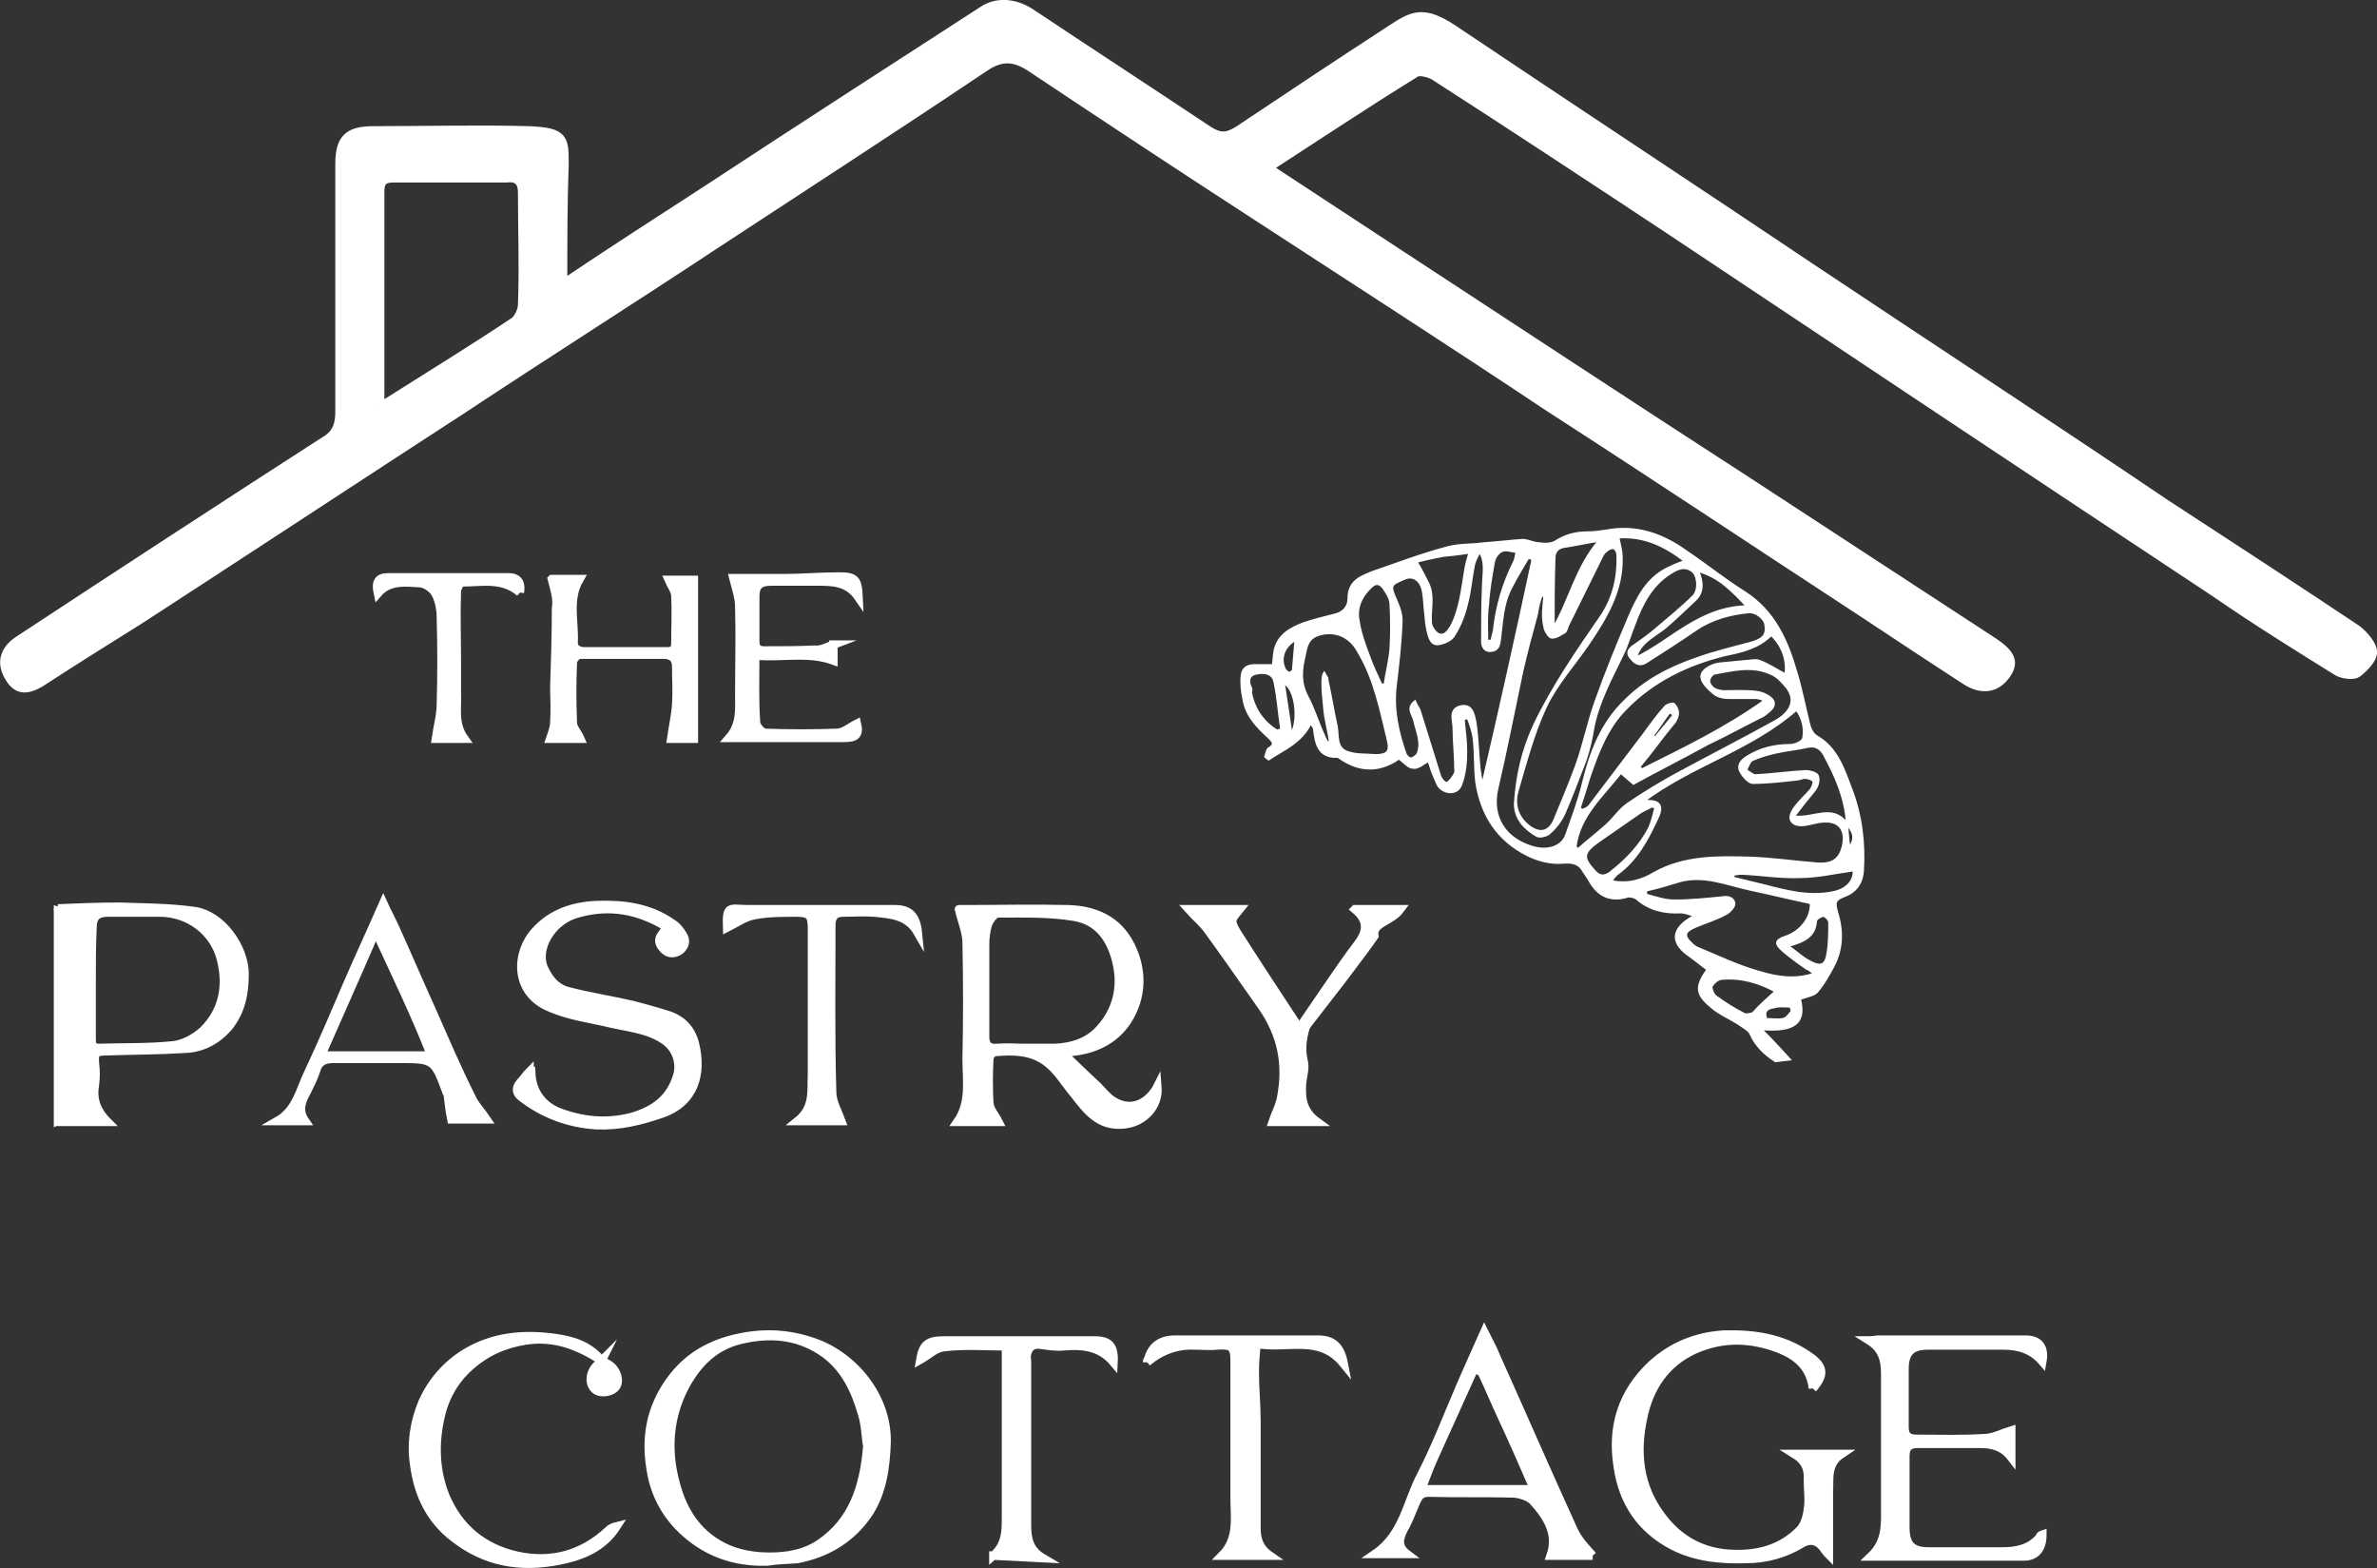
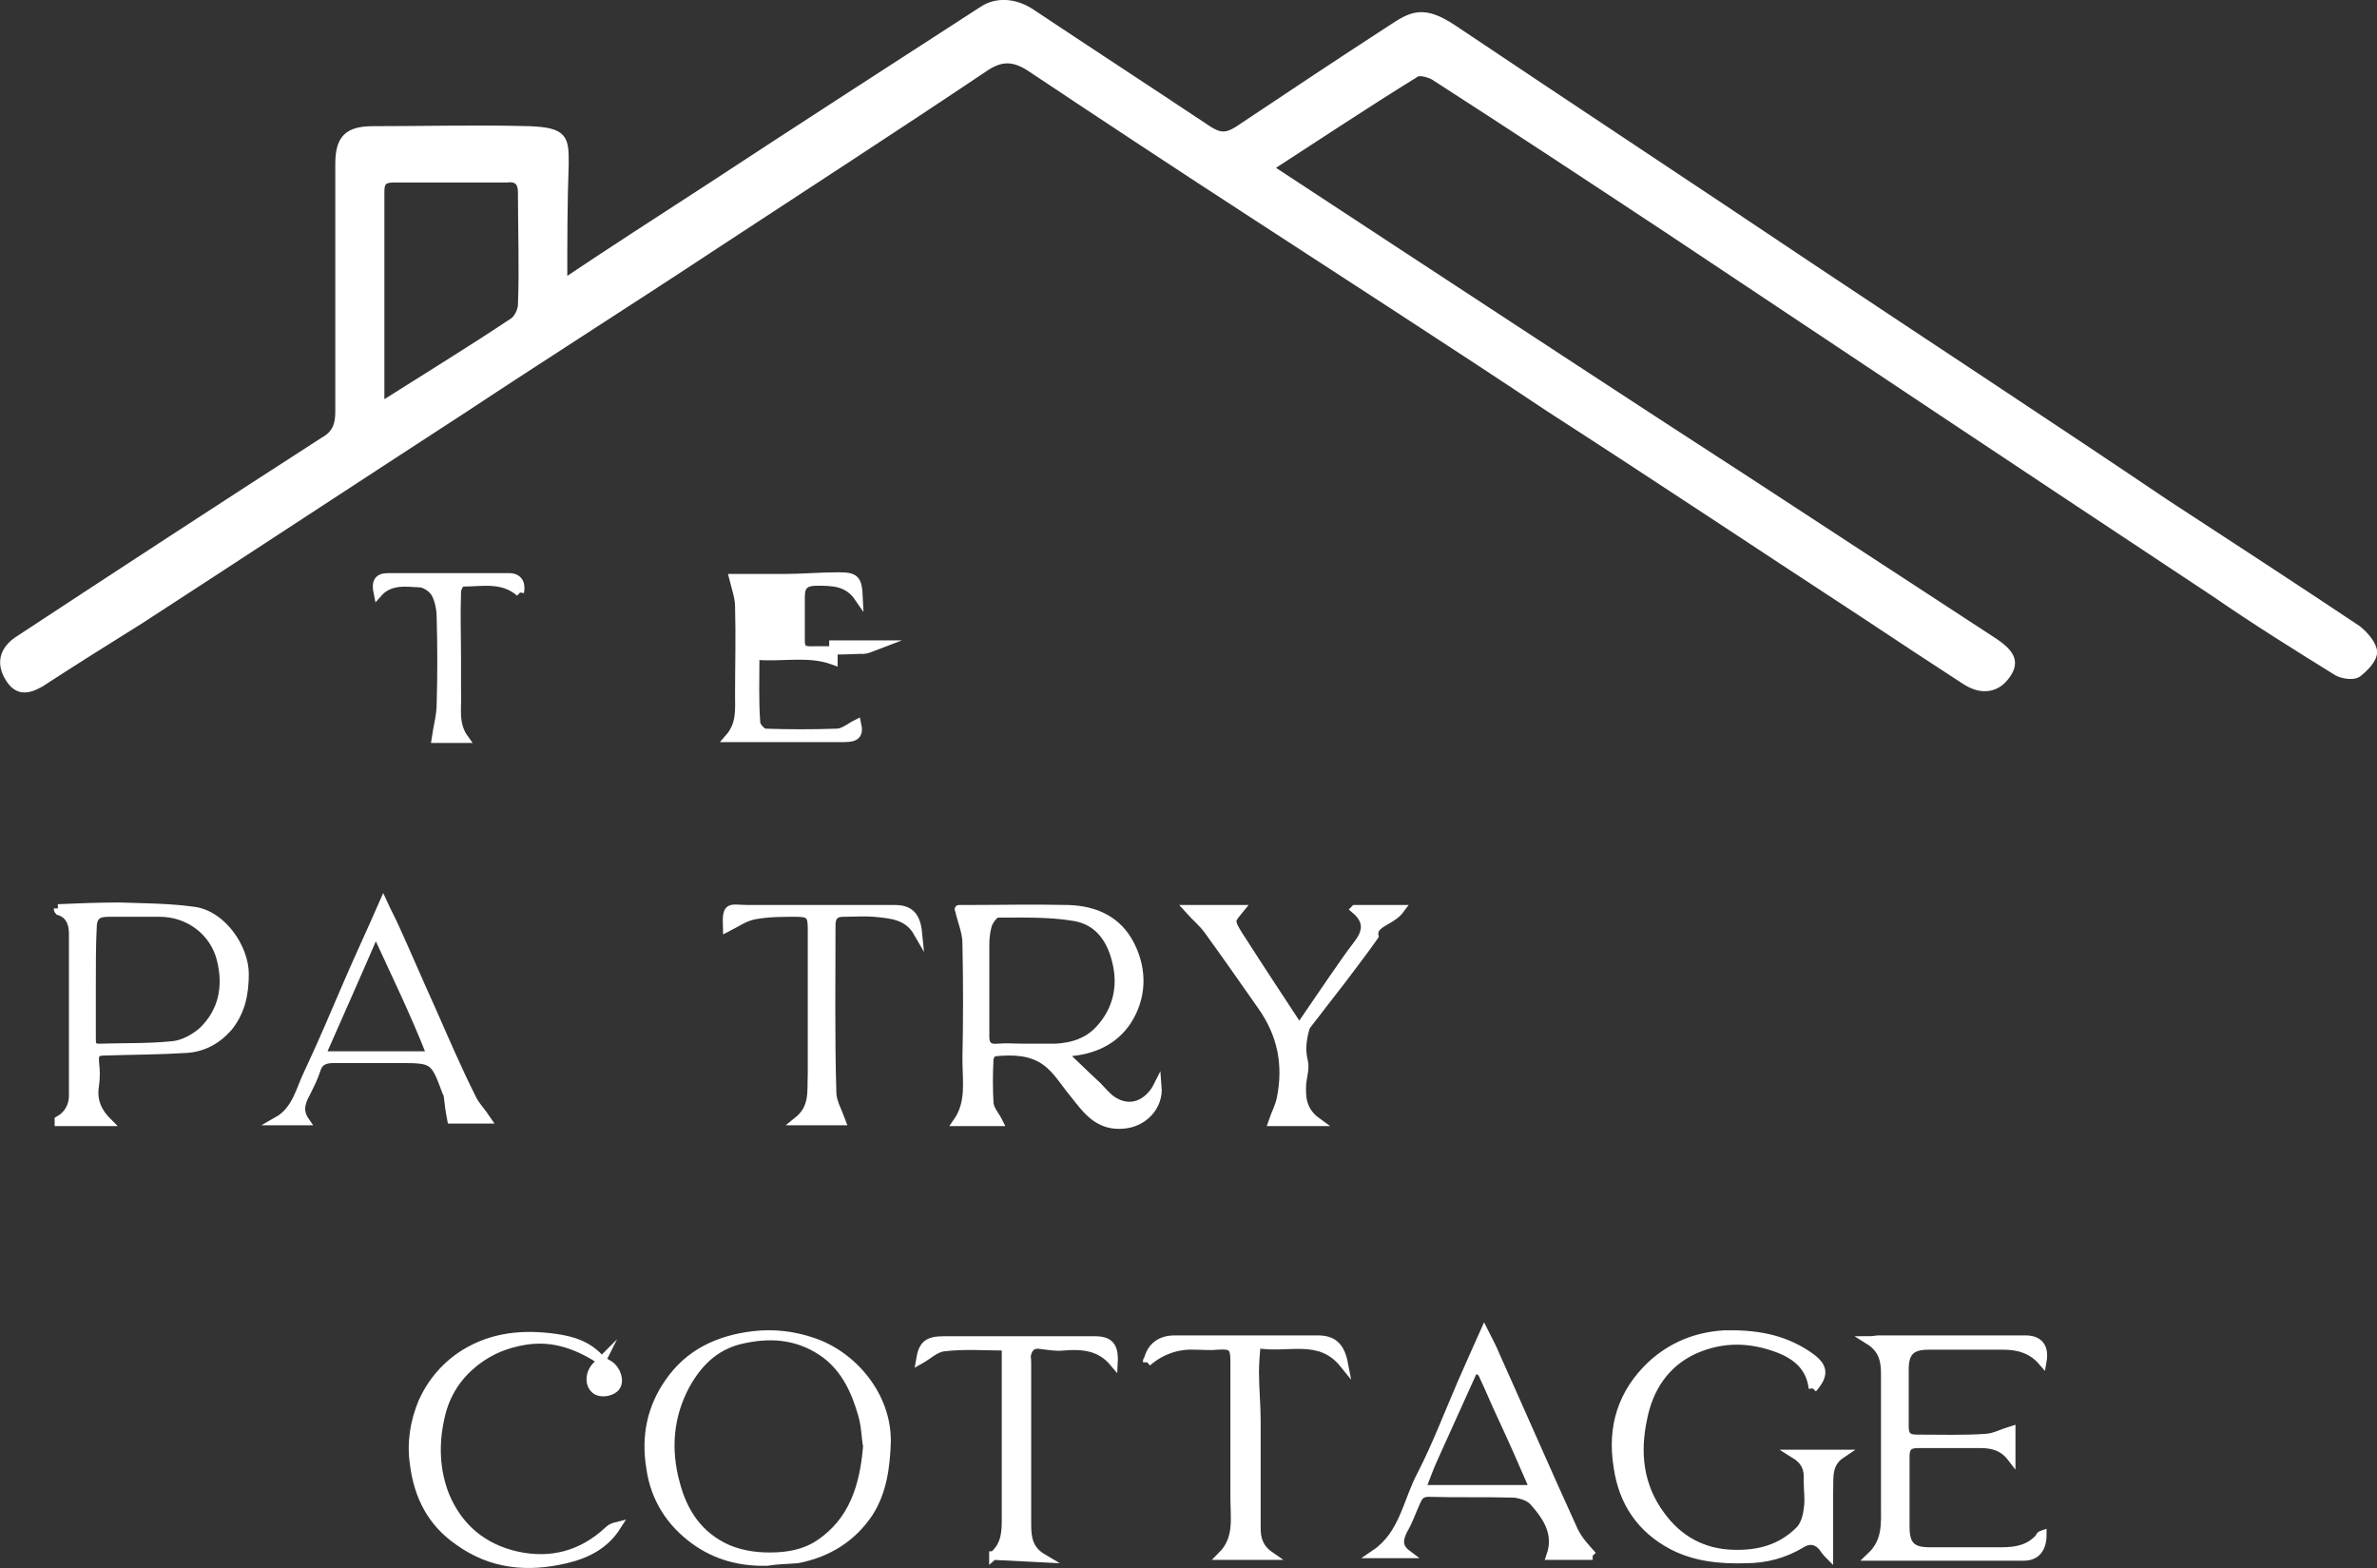
<svg xmlns="http://www.w3.org/2000/svg" id="Layer_1" viewBox="0 0 282.79 186.53">
  <rect x="0" y="0" width="282.79" height="186.53" fill="#333333" stroke="none" />
  <defs>
    <style>.cls-1{stroke-width:.25px;}.cls-1,.cls-2{fill:#fff;stroke:#fff;stroke-miterlimit:10;}</style>
  </defs>
-   <path class="cls-1" d="m211.23,126.23c-1.3-.8-2.4-1.9-3-3.3-.2-.4-.8-.7-1.2-1-1.2-.8-2.5-1.3-3.5-2.2-1.8-1.5-1.8-2.4-.4-4.4-.7-.5-1.4-1.1-2.1-1.6-2.1-1.4-2.5-3.2.6-4.8-.8-.2-1.2-.4-1.7-.4-1.9.1-3.7-.3-5.2-1.6-.2-.2-.7-.3-1-.3-2.2.7-3.7-.1-4.7-2-.2-.3-.4-.6-.6-.9-.6-1.1-1.4-1.2-2.6-1.1-1.4.1-2.9-.3-4.1-.9-3.6-1.8-5.5-4.8-6.1-8.7-.2-1.7-.1-3.4-.3-5.1-.1-.9-.4-1.7-.7-2.5l-.5.1c.1,1.3.3,2.5.3,3.8s-.1,2.7-.6,4c-.5,1.4-2.3,1-2.8,0-.2-.5-.4-.9-.6-1.4-.2-.5-.3-1-.5-1.4-.6.3-1.2.9-1.8.8-.6,0-1.1-.7-1.7-1.1-2.3,1.6-4.7,1.6-7.1-.1q-.1-.1-.2-.1c-2.3.1-2.6-1.6-2.8-3.3,0-.2-.2-.4-.4-.7-1.1,2.3-3.2,3.1-5,4.3-.1-.1-.3-.2-.4-.3.1-.3.2-.9.4-1,.9-.5.4-.9,0-1.3-1.4-1.3-2.7-2.6-3-4.6-.2-.9-.3-1.9-.2-2.8.1-.8.6-1.2,1.5-1.2h2.2c.1-.6.1-1.1.2-1.7.4-1.9,1.9-2.7,3.5-3.3,1.2-.4,2.4-.7,3.6-1,1-.2,1.7-.9,1.7-1.9,0-2.1,1.4-2.6,2.9-3.2,2.9-1,5.8-2.1,8.8-2.9,1.4-.4,3-.3,4.4-.5,1.5-.1,3.1-.3,4.6-.4.7,0,1.3.4,2,.4.6.1,1.4.1,1.9-.2,1.2-.8,2.5-1.1,3.9-1.1.7,0,1.4-.1,2.1-.2,3.6-.7,6.7.4,9.5,2.4,2.4,1.6,4.6,3.4,7,4.9,3.6,2.3,5.1,5.8,6.2,9.6.6,2,1,4.1,1.5,6.1.1.5.4,1.1.8,1.4,2.5,1.4,3.3,3.9,4.2,6.3,1.2,3.1,1.6,6.4,1.4,9.7-.1,1.6-.9,2.6-2.3,3.1-1,.4-1.1.7-.8,1.8.7,2.2.7,4.4-.4,6.5-.6,1.1-1.2,2.2-2,3.1-.4.4-1.2.5-2,.8.9,3.5-1.6,3.8-4.6,3.6,1.4,1.4,2.4,2.5,3.4,3.6l-1.7.2h0Zm-27.5-55.3c-.1-.1-.2-.1-.2-.2-.1.2-.3.4-.3.6-.2.6-.3,1.2-.4,1.8-.6,2.2-1.2,4.4-1.7,6.6-1,4.7-1.9,9.4-3,14.1-.8,3.5,1.1,6,4.1,6.9,1.9.6,3.6,0,4.1-1.4.7-2,1.5-4.1,2-6.2.9-3.7,2.2-7.1,5-9.8,2.4-2.4,5.3-3.9,8.5-5,2.2-.8,4.4-1.3,6.6-1.9,1.3-.4,1.8-.9,1.6-2.1-.1-.8-1.2-1.6-2-1.5-2.2.2-4.4.8-6.3,2.1s-3.9,2.6-5.8,3.8c-.7.5-1.3.3-1.8-.3-.7-.7-.4-1.2.2-1.6,1-.7,2-1.4,2.9-2.2,1.4-1.2,2.9-2.4,4.2-3.7.7-.7.6-2.3,0-2.9-.9-.8-1.8-.4-2.6.1-2.3,1.4-3.5,3.7-4.4,6.2-.5,1.2-.8,2.4-1.4,3.6-1.4,2.9-2.9,5.6-3.5,8.8-.2,1.3-.5,2.5-.9,3.7-.8,2.1-1.6,4.2-2.5,6.3-.4.9-1,1.7-1.8,2.4-.3.3-1.2.5-1.5.3-1.4-.8-2.6-2-2.6-3.8.2-3.3.9-6.4,2.3-9.4,2.2-4.6,5.1-8.8,8-13,1.4-2.1,2-4.6,1.9-7.2,0-.3-.2-.7-.4-.8-.3-.1-.7.1-.9.3-.2.1-.4.4-.5.6-1.4,2.8-2.7,5.5-4.1,8.3-.1.3-.2.7-.4.8-.5.3-1.1.7-1.6.6-.3-.1-.8-.9-.8-1.3-.3-1.2-.1-2.4,0-3.6h0Zm30,13.5c-5.5,4.8-12.5,6.6-18.2,10.9,1.8-.2,2.4.4,1.7,1.9-1.2,2.6-2.5,5.1-4.9,6.8-.2.2-.4.4-.6.8,2,.4,3.6-.1,5.1-1,3.6-2,7.5-1.9,11.4-1.8,2.7.1,5.4.5,8.1.7,1.9.1,2.7-.7,3-2.5.2-1.6-.6-2.6-2.3-2.5-.8,0-1.5.3-2.3.4-.7.1-1.5,0-1.7-.7-.1-.4.2-1,.5-1.4.6-.8,1.3-1.4,1.9-2.1.2-.3.4-.8.3-1s-.6-.4-1-.4c-.3,0-.7.2-1,.2-1.7.2-3.5.4-5.2.4-.5,0-1.2-.8-1.5-1.4s0-1.2.8-1.7c1.6-1,3.3-1.4,5.1-1.4.6,0,1.5-.4,1.6-.8.2-1.1,0-2.3-.8-3.4h0Zm-31.4-17.9c-.2-.1-.3-.1-.5-.2-.7,1.2-1.4,2.3-2,3.5-1.1,2-1.1,4.2-1.4,6.4-.1.7-.3,1.1-1,1.2-.8.1-1.1-.5-1.1-1.1,0-2.2,0-4.4.1-6.6,0-1.4.4-2.8-.4-4.1-.3.6-.6,1.1-.7,1.7-.3,1.5-.4,3-.8,4.5-.3,1.3-.8,2.6-1.5,3.7-.3.6-1.2,1-1.9,1.1-.9.1-1.1-.8-1.3-1.6s-.2-1.6-.3-2.3c-.1-.9-.1-1.8-.3-2.6-.3-1.2-1.2-1.7-2.1-1.3-1.7.7-1.8.8-1.1,2.4.4.9.8,1.9.7,2.9-.1,2.6-.4,5.1-.7,7.6-.3,2.8.3,5.4,1.2,8,.1.2.4.5.6.5.3,0,.6-.3.8-.5.6-1.4-.1-2.7-.4-4.1-.2-.7-.9-1.4.1-2.2.2.5.5.8.6,1.2.8,2.6,1.6,5.1,2.4,7.7.1.3.5.8.7.8.3,0,.6-.4.8-.7.2-.3.4-.6.3-1,0-1.6-.2-3.2-.2-4.8,0-.9-.6-2.2.8-2.6,1.4-.3,1.6.9,1.8,1.9.3,1.9.3,3.8.5,5.6.1.6.2,1.2.3,1.9,2.1-9,4.1-18,6-26.9h0Zm10.2-2.6c.2.9.4,1.7.4,2.4.1,3.9-1.8,7.1-3.9,10.2-1.7,2.5-3.8,4.8-5.1,7.5-1.5,3.2-2.4,6.7-3.4,10.1-.4,1.4-.1,2.9,1.2,4s2.5,1,3.2-.6c.9-2.2,1.8-4.3,2.6-6.5.9-2.5,1.4-5.1,2.3-7.6,1.2-3.4,2.6-6.8,4-10.1,1-2.3,2.1-4.5,4.5-5.7.6-.3,1.3-.6,2.1-.9-2.5-1.9-4.9-3-7.9-2.8h0Zm-4.6,32.2c.1.1.3.2.4.2.2-.1.5-.2.7-.4,2.2-2.9,4.4-5.8,6.6-8.7.8-1.1,1.6-2.2,2.5-3.2.2-.2.8-.4,1-.3.3.3.5.7.5,1.1s-.2.8-.4,1.1c-1,1.2-2,2.5-2.9,3.7-.4.5-.9,1.1-1.3,1.6.1.1.2.2.3.3,5-2.5,10-4.9,14.6-8.2-.4-.2-.8-.3-1.1-.3h-3.1c-.6,0-1.3-.1-1.8-.5-.6-.5-1.4-1.2-1.5-1.9-.2-.8,1.1-1.6,2.2-1.7,1-.1,2-.2,3.1-.3.5,0,1.1-.2,1.6,0,1.1.4,2.1,1.1,3.1,1.6.2-1.7-.3-3.3-1.7-4.7-1.6,1.6-3.6,2-5.5,2.4-4.5,1.1-8.6,3.1-11.8,6.4-2.2,2.2-3.3,5.1-4.3,8-.4,1.3-.8,2.6-1.2,3.8h0Zm27.5,11.3c-2.4-.5-4.8-1.1-7.2-1.6-2.8-.6-5.5-1.8-8.4-1-1.3.4-2.6.8-4,1.1v.5c1.1.3,2.2.7,3.4.7,1.9,0,3.9-.2,5.8-.4.7-.1,1.3.2,1.3.8,0,.4-.6,1-1,1.2-1.1.6-2.4,1-3.6,1.5-1.4.6-1.5,1.1-.4,2.1.2.2.5.4.8.5,2.4,1,4.7,2.1,7.2,2.8,2,.6,4.2,1,6.5.2-.4-.3-.6-.5-.9-.6-1-.7-2-1.4-2.9-2.2-.9-.8-.8-1.2.4-1.6,1.8-.6,3.1-2.3,3-4h0Zm-57.5-19.1c.1,0,.2-.1.3-.1-.2-1.4-.6-2.7-.7-4.1q-.4-3.6,0-4.1c.1.2.2.3.3.5.1.1.1.3.1.4.4,1.8.7,3.7,1.1,5.5.2,1.1-.1,2.5,1.2,3,1,.4,2.2.3,3.4.4,1.4,0,1.8-.4,1.5-1.7-.9-3.7-1.6-7.4-3.6-10.7-1-1.8-2.8-2.5-4.7-1.9-1.2.4-1.4,1.3-1.6,2.4-.4,1.7-.6,3.2.3,4.9.8,1.5,1.3,3.2,2,4.7.1.3.3.6.4.8h0Zm29.5,12.4c.1.1.2.2.3.3,1.1-1,2.3-1.9,3.4-2.9.9-.8,1.5-1.8,2.5-2.5,1.9-1.3,3.9-2.5,5.9-3.6,3.9-2.1,7.8-4.1,11.6-6.2,2-1.1,2.6-2.6,1.4-4.1-.5-.6-1.1-1.3-1.9-1.6-2.2-1-4.5-.4-6.7,0-.3.1-.6.6-.6.9s.3.7.6.9c.4.2.8.3,1.2.3,1.3,0,2.7-.1,4,.1.6.1,1.5.5,1.8,1,.4.8-.5,1.3-1.1,1.8l-.6.3c-2,1-4,2.1-6.1,3.1-2.9,1.6-5.9,3.1-8.8,4.7-.5-.4-.9-.8-1.5-1.3-2.2,2.8-4.9,5.1-5.4,8.8h0Zm32.3-2.8c-.2-3.1-1.4-5.7-2.7-8.1-.3-.6-.9-1.2-1.9-1-1.3.3-2.6.4-3.9.7-.9.2-1.9.5-2.8.9-.3.2-.5.8-.7,1.2.4.2.8.6,1.1.6,2-.1,4-.4,6-.5.5,0,1.2.2,1.4.5s.1,1-.1,1.4-.6.8-.9,1.2c-.6.7-1.1,1.4-1.8,2.3,2.4.3,4.5-1.5,6.3.8h0Zm-51.2-31.1c.6,1,1,1.8,1.4,2.6.7,1.5.2,3.1.3,4.6,0,.5.5,1.2.9,1.4.7.3,1.1-.3,1.5-.9,1.1-2.1,1.3-4.5,1.7-6.8.1-.7.3-1.3.5-2-1.2.2-2.2.3-3.2.4-1,.2-2,.4-3.1.7Zm-4.2,14.6h.4c.2-1.4.6-2.9.7-4.3.1-1.7.1-3.5,0-5.2,0-.7-.4-1.3-.8-1.9-.4-.6-.9-.8-1.5-.2-1.2,1.1-1.8,2.5-1.5,4,.2,1.4.7,2.8,1.2,4.1.4,1.2,1,2.4,1.5,3.5h0Zm32.6,14.7c-.1-.1-.3-.2-.4-.2-.5.3-1.1.5-1.5.8-1.6,1.1-3.3,2.3-4.9,3.4-1.8,1.3-1.9,1.9-.4,3.5.5.6,1.1.7,1.8.2,1.9-1.5,3.6-3.2,4.7-5.4.3-.7.5-1.5.7-2.3h0Zm10.9-24c-1.8-1.9-3.3-3.5-5.8-4.2.6,1.4.6,2.6-.4,3.5-1.2,1.1-2.4,2.3-3.6,3.3-1.3,1-2.9,1.7-3.4,3.5,4.2-2,7.6-6,13.2-6.1Zm-23,2.5c1.9-3.2,2.7-7.2,5.4-10.3-1.4.2-2.7.5-4,.7-1,.1-1.3.7-1.3,1.4-.1,2.8-.1,5.6-.1,8.2Zm35.7,28.9c-2.2.3-4.3.8-6.4.8-2.3.1-4.6-.3-7-.4-.3,0-.6.1-.9.1v.4c1.2.3,2.5.6,3.7.9,2.7.7,5.4,1.4,8.2.8,1.5-.3,2.5-1.3,2.4-2.6Zm-9.3,14.4c-1.8-1-4-1.7-6.3-1.5-.5,0-1,.4-1.3.9-.1.2.2,1,.5,1.2,1.1.8,2.2,1.5,3.4,2.1.2.1.7,0,1-.1.8-.9,1.7-1.7,2.7-2.6h0Zm-59.3-31c.2-.1.4-.1.5-.2-.3-1.9-.4-3.7-.8-5.6-.2-1.1-1.3-1.2-2.2-1s-1,.9-.6,1.7c.1.2,0,.4,0,.6.4,2,1.5,3.5,3.1,4.5h0Zm25-10.7h.5c.1-.4.2-.8.3-1.2.3-2.9,1.1-5.6,2.4-8.2.2-.4.2-.8.3-1.2-.6,0-1.2-.3-1.7-.1s-.9.8-1,1.3c-.3,1.7-.6,3.4-.7,5.1-.2,1.4-.1,2.8-.1,4.3h0Zm35.8,36.3c1,.7,1.7,1.4,2.5,1.8,1.4.8,2,.5,2.2-1,.2-1.2.2-2.4.2-3.6,0-.3-.5-.8-.7-.8-.4.1-.9.4-.9.7-.1,1.8-1.5,2.4-3.3,2.9h0Zm-2.6,8.7c.7,0,1.4.1,2,0,.4-.1.7-.5,1-.9.1-.1-.1-.6-.2-.6-.6,0-1.3-.1-1.9.1-.6.1-1.3.3-.9,1.4h0Zm-57.4-40c.3,2,.6,3.9.9,6,.9-1.4.6-5.2-.9-6Zm1.4-5.1c-1.5.8-1.9,2.4-1.2,3.6.1.1.3.3.5.3.1,0,.4-.2.4-.4.1-1.2.2-2.3.3-3.5h0Zm45,8.9c-.2-.1-.3-.2-.5-.3-.7.9-1.3,1.9-2,2.8.1.1.2.1.3.2.7-.9,1.5-1.8,2.2-2.7h0Zm20.9,15.8c.9-1.3.3-2-.3-2.8.1.8.1,1.6.3,2.8Z" />
  <path class="cls-2" d="m6.9,108.06c2.4-.1,4.8-.2,7.3-.2,2.9.1,5.9.1,8.8.5,3.4.4,6.1,4.4,6.1,7.5,0,2.3-.4,4.4-1.9,6.3-1.4,1.6-3.1,2.5-5.1,2.6-3.2.2-6.4.2-9.5.3-1.3,0-1.4.3-1.3,1.5.1.8.1,1.6,0,2.4-.3,1.7.1,3.1,1.5,4.5h-5.8v-.2c1.1-.6,1.7-1.7,1.7-2.9v-19.3c0-1.2-.4-2.3-1.7-2.7-.1-.1-.1-.2-.1-.3h0Zm4,8.8v6.7c0,.6,0,1.1.9,1.1,2.9-.1,5.8,0,8.7-.3,1.3-.1,2.7-.9,3.6-1.7,2.4-2.3,3-5.3,2.2-8.5-.8-3.3-3.8-5.6-7.3-5.6h-6.1c-1.4,0-1.9.5-1.9,1.9-.1,2.1-.1,4.2-.1,6.4h0Z" />
-   <path class="cls-2" d="m6.9,108.36c1.3.4,1.7,1.5,1.7,2.7v19.3c0,1.2-.6,2.3-1.7,2.9v-24.9h0Z" />
  <path class="cls-2" d="m66.98,33.75c6.02-4.02,11.71-7.7,17.4-11.38,10.71-7.03,21.58-14.05,32.46-21.08,1.67-1.17,3.85-1,5.69.17,7.03,4.68,14.22,9.37,21.25,14.05,1.34.84,2.17.84,3.51,0,6.02-4.02,12.05-8.03,18.24-12.05,2.51-1.67,3.85-2.34,7.36,0,14.22,9.54,28.44,18.9,42.66,28.44,14.05,9.37,28.11,18.57,41.99,27.94,7.7,5.02,15.39,10.04,22.92,15.06.84.67,1.84,1.84,1.84,2.68s-1,1.84-1.84,2.51c-.5.33-1.67.17-2.34-.17-4.85-3.01-9.7-6.02-14.55-9.37-21.75-14.39-43.33-28.78-64.91-43.16-9.37-6.19-18.74-12.38-28.11-18.4-.67-.33-1.84-.67-2.34-.17-5.69,3.51-11.21,7.19-16.9,10.87-.17.17-.17.33-.33.33,5.35,3.51,10.71,7.03,16.06,10.54,13.55,8.87,27.27,17.9,40.99,26.77,9.7,6.36,19.24,12.55,28.94,18.9,2.34,1.51,2.68,2.51,1.84,3.85-1.17,1.84-3.01,2.17-5.02.84-3.85-2.51-7.7-5.02-11.71-7.7-12.55-8.2-25.09-16.56-37.81-24.76-11.54-7.7-23.25-15.22-34.8-22.75-9.03-5.86-17.9-11.71-26.93-17.73-1.84-1.17-3.35-1.34-5.35,0-10.71,7.19-21.58,14.22-32.29,21.25-9.87,6.52-19.91,12.88-29.78,19.41-12.88,8.36-25.6,16.73-38.48,25.09-4.02,2.51-8.03,5.02-11.88,7.53-1.51.84-2.68,1-3.68-.67-1-1.67-.67-3.18,1-4.35,12.21-8.03,24.26-15.89,36.47-23.76,1.51-.84,1.84-2.01,1.84-3.51v-29.44c0-3.01,1-4.02,4.02-4.02,6.19,0,12.38-.17,18.57,0,4.18.17,4.18,1,4.18,4.02-.17,4.52-.17,9.2-.17,14.22h0Zm-21.75,14.39c.33-.17.5-.17.67-.17,5.02-3.18,10.21-6.36,15.22-9.7.5-.33,1-1.34,1-2.01.17-4.52,0-8.87,0-13.38,0-1.17-.5-1.84-1.84-1.67h-13.38c-1,0-1.67.17-1.67,1.51v25.43h0Z" />
  <path class="cls-2" d="m126.2,125.06c1.3,1.2,2.6,2.5,3.9,3.7.7.6,1.2,1.3,1.9,1.9,1.9,1.5,4,1.1,5.4-.9.1-.2.2-.3.3-.5.2,2.4-1.7,4.3-4,4.5-3,.3-4.4-1.7-5.9-3.6-1.1-1.3-2-2.9-3.4-3.9-1.8-1.3-4-1.3-6.1-1.1-.2,0-.6.5-.6.8-.1,1.8-.1,3.5,0,5.3.1.8.7,1.4,1.1,2.2h-4.9c1.6-2.3,1.1-4.9,1.1-7.5.1-4.6.1-9.2,0-13.8,0-1.3-.6-2.6-.9-4-.1,0,.2,0,.5,0,4.2,0,8.3-.1,12.5,0,3.2.1,5.9,1.3,7.4,4.3,1.5,3,1.4,6.2-.4,9-1.6,2.4-4.1,3.5-7,3.7-.3-.1-.6-.1-.9-.1h0Zm-4.2-.4h3.5c2.1-.1,4-.7,5.4-2.3,1.9-2.1,2.6-4.8,2-7.6-.6-2.9-2.1-5.2-5.1-5.7s-6.1-.4-9.1-.4c-.4,0-1,.8-1.2,1.4-.2.7-.3,1.5-.3,2.2v11.1c0,.9.4,1.4,1.4,1.3,1.1-.1,2.2,0,3.4,0h0Z" />
  <path class="cls-2" d="m215.68,165.16c-.3-2.6-2-3.9-4-4.7-3.4-1.3-6.7-1.4-10.1.1-3.5,1.6-5.4,4.6-6.1,8.1-.9,4.1-.5,8.1,2.1,11.6,2.1,2.9,5,4.5,8.6,4.6,3,.1,5.7-.6,7.9-2.8.6-.6.9-1.6,1-2.5.2-1.1,0-2.3,0-3.5.1-1.3-.3-2.3-1.6-3.1h5.6c-1.8,1.2-1.4,2.9-1.5,4.6v7.4c-.3-.3-.4-.5-.5-.6-.7-1.1-1.7-1.4-2.8-.7-2,1.2-4.2,1.8-6.6,1.8-3,.1-6-.2-8.7-1.6-3.8-2-5.9-5.2-6.5-9.3-.8-4.8.5-8.9,4-12.2,2.4-2.2,5.3-3.4,8.6-3.6,3.6-.1,6.9.4,9.9,2.4,2,1.3,2.2,2.3.7,4h0Z" />
-   <path class="cls-2" d="m63.2,127.66c.1,2.2,1.3,3.8,3.2,4.6,2.8,1.1,5.8,1.4,8.8.6,2.7-.8,4.6-2.2,5.4-5,.4-1.5-.2-3.1-1.4-4-1.9-1.4-4.3-1.6-6.5-2.1-2.5-.6-5.1-.9-7.5-2-4-1.8-3.9-6.4-1.5-9,2-2.2,4.6-3,7.4-3.1,3.2-.1,6.2.3,8.9,2.2.5.3.9.8,1.2,1.3.5.7.3,1.4-.3,1.9-.6.4-1.3.5-1.9-.1s-.8-1.2-.2-1.9c.4-.5.5-.8-.2-1.2-3.3-1.8-6.6-2.2-10.2-1.1-2.8.9-4.7,4.1-3.7,6.4.6,1.3,1.4,2.3,2.7,2.7,2.6.7,5.3,1.1,7.9,1.7,1.5.4,3,.8,4.5,1.3,1.5.6,2.5,1.7,2.9,3.4.8,3.4,0,6.8-3.9,8.2-2.6.9-5.1,1.5-7.8,1.4-3.3-.2-6.3-1.3-8.9-3.3-.7-.5-.8-1.1-.2-1.8.4-.4.7-.9,1.1-1.3,0,.1.1.2.2.2h0Z" />
  <path class="cls-2" d="m91.28,185.76c-3.2.1-6.1-.7-8.6-2.5-2.9-2.1-4.8-5-5.3-8.7-.6-3.7.1-7.1,2.2-10.1,2.4-3.5,5.9-5.1,10-5.6,2.5-.3,4.9,0,7.2.8,4.7,1.6,8.8,6.4,8.7,11.9-.1,3-.5,5.9-2.1,8.4-2,3-4.9,4.8-8.5,5.5-1.2.1-2.4.1-3.6.3h0Zm11.9-13.7c-.2-1.1-.2-2.5-.6-3.8-.8-2.8-2-5.4-4.4-7.2-2.9-2.1-6.1-2.5-9.5-1.8-3.3.6-5.5,2.6-7.1,5.5-2,3.7-2.3,7.7-1.2,11.7.9,3.5,2.8,6.3,6.2,7.8,1.9.8,3.9,1,5.9.9,1.8-.1,3.5-.5,5-1.5,4-2.7,5.3-6.8,5.7-11.6Z" />
  <path class="cls-2" d="m242.98,182.56c0,1.7-.8,2.6-2.2,2.6h-18.2c1.9-1.8,1.7-3.9,1.7-6v-15.8c0-1.5-.3-2.9-1.9-3.9.5,0,.8-.1,1.1-.1h17.5c1.6,0,2.3.9,2,2.6-1.2-1.4-2.8-1.9-4.6-1.9h-9c-2,0-2.8.8-2.8,2.8v6.9c0,1,.4,1.4,1.4,1.4,2.8,0,5.6.1,8.4-.1,1-.1,1.9-.6,2.9-.9v3.2c-1-1.3-2.3-1.6-3.7-1.6h-7.4c-1.1,0-1.5.4-1.5,1.5v8.4c0,2.3.9,2.9,2.9,2.9h8.6c1.7,0,3.3-.3,4.5-1.7,0-.2.1-.2.3-.3h0Z" />
  <path class="cls-2" d="m71.58,161.86c-2.8-1.8-5.6-2.9-9-2.4-2.6.4-4.8,1.4-6.7,3.1-1.8,1.6-3,3.7-3.5,6.1-.7,3.1-.6,6.3.6,9.3,1.6,3.8,4.5,6.2,8.5,7.1,4.1.9,7.8-.1,10.9-3,.3-.3.6-.4,1-.5-1.4,2.2-3.5,3.3-6,3.9-4.6,1.1-8.9.7-12.8-2.1-3.2-2.2-4.8-5.3-5.3-9.1-.4-2.6,0-5.1,1-7.5,1.1-2.4,2.8-4.4,5.1-5.8,3.3-2,6.9-2.3,10.6-1.8,2.2.3,4.1.9,5.6,2.7.2.1.6.3.9.5.9.6,1.3,1.9.8,2.6-.4.6-1.7.9-2.4.4-.8-.6-.8-1.9,0-2.8.3-.3.4-.4.7-.7h0Z" />
  <path class="cls-2" d="m189.48,185.06h-5c.9-2.6-.4-4.6-2-6.4-.5-.6-1.5-.9-2.3-1-3.4-.1-6.8,0-10.2-.1-.9,0-1.2.4-1.5,1.1-.5,1.1-.9,2.3-1.5,3.3-.5,1-.8,2,.4,2.9h-3.8c3.4-2.3,3.8-6.2,5.5-9.4,1.8-3.5,3.2-7.2,4.8-10.9.9-2,1.7-3.9,2.7-6.1.5,1,1,1.9,1.4,2.9,3.1,6.9,6.1,13.8,9.2,20.6.6,1.3,1.5,2.2,2.3,3.1h0Zm-7.1-7.8v-.4c-1.2-2.8-2.4-5.5-3.7-8.3-.8-1.7-1.5-3.4-2.3-5.1-.1-.3-.5-.4-.8-.6-.1,0-.3.2-.4.4-1.6,3.5-3.1,6.9-4.7,10.4-.5,1.1-.9,2.3-1.4,3.5h13.3v.1Z" />
-   <path class="cls-2" d="m65.65,68.88h3.3c-1.4,2.4-.6,5-.7,7.4-.1.8.5,1.2,1.3,1.2h9.9c.7,0,.9-.4.9-.9,0-1.9.1-3.8,0-5.7,0-.6-.5-1.2-.8-1.9h3v18.9h-2.7c.2-1.4.5-2.7.6-4.1.1-1.5,0-2.9,0-4.4,0-1-.4-1.4-1.3-1.5h-10.2c-.3,0-.8.6-.8.9-.1,2.4-.1,4.8,0,7.2,0,.6.6,1.2.9,1.9h-3.6c.2-.6.5-1.3.5-2,.1-1.4,0-2.8,0-4.2.1-3.1.2-6.2.2-9.3.2-1.2-.2-2.3-.5-3.5h0Z" />
  <path class="cls-2" d="m118.18,185.06c1.5-1.3,1.5-2.9,1.5-4.5v-20.4c-2.5,0-5-.2-7.4.1-1,.1-1.9,1-2.8,1.5.3-1.8.9-2.3,2.8-2.3h18c1.7,0,2.3.7,2.2,2.6-1.6-1.9-3.7-2.1-6-1.9-.9.1-1.9-.1-2.8-.2-.8-.1-1.3.3-1.5,1.1-.1.3,0,.6,0,1v19.3c0,1.6.2,3,1.9,4l-5.9-.3h0Z" />
  <path class="cls-2" d="m136.48,162.06c0-.2,0-.3.1-.3.4-1.6,1.5-2.4,3.2-2.4h17c1.8,0,2.7.8,3.1,2.9-2.9-3.6-6.7-1.7-10.4-2.4-.1,1.2-.2,2.3-.2,3.4,0,1.9.2,3.8.2,5.7v12.8c0,1.3.3,2.4,1.6,3.3h-5.7c2-2,1.5-4.5,1.5-6.8v-16.4c0-1.7-.4-1.9-2-1.8-.9.1-1.8,0-2.8,0-2-.1-4,.6-5.6,2h0Z" />
  <path class="cls-2" d="m57.9,133.16h-4.2c-.2-1-.3-1.8-.4-2.7,0-.2-.1-.4-.2-.6-1.4-3.8-1.5-3.9-5.5-3.9h-7.9c-1.1,0-1.8.3-2.1,1.4-.3.9-.7,1.7-1.1,2.5-.6,1.1-1.1,2.2-.2,3.5h-3.3c2.3-1.3,2.7-3.8,3.7-5.8,1.7-3.6,3.2-7.2,4.8-10.9,1.3-3,2.7-6,4.1-9.2.5,1.1,1,2,1.4,2.9,1.5,3.3,2.9,6.6,4.4,9.9,1.5,3.4,3,6.9,4.7,10.3.4.9,1.2,1.7,1.8,2.6h0Zm-19.7-7.6h13.1c-2-5.1-4.3-9.8-6.6-14.8-2.2,5.1-4.3,9.8-6.5,14.8Z" />
  <path class="cls-2" d="m100.1,133.36h-5.2c2-1.6,1.6-3.6,1.7-5.6v-17.3c0-1.6-.3-1.9-1.9-1.9s-3.3,0-4.9.3c-1.2.2-2.3,1-3.3,1.5-.1-2.8.3-2.2,2.6-2.2h17.4c1.7,0,2.5.8,2.7,2.8-1.2-2.1-3.2-2.2-5.2-2.4-1.2-.1-2.5,0-3.7,0-1,0-1.4.5-1.4,1.5,0,6.6-.1,13.2.1,19.9,0,1.1.7,2.3,1.1,3.4Z" />
  <path class="cls-2" d="m141.4,108.16h6.1c-.4.5-.9,1-.9,1.4,0,.5.4,1.1.7,1.6,2.5,3.9,5,7.7,7.5,11.5.2-.4.4-.7.7-1-.5,1.5-.8,3-.4,4.6.2.8-.1,1.7-.2,2.6-.1,1.7,0,3.3,1.8,4.6h-5.3c.3-.9.8-1.8,1-2.8.8-4,.1-7.6-2.3-11-2.1-3-4.2-6-6.3-8.9-.7-1-1.6-1.7-2.4-2.6h0Z" />
-   <path class="cls-2" d="m99.15,76.68v1.9c-3-1.1-6.1-.3-9.3-.6,0,2.8-.1,5.4.1,8,0,.4.7,1.2,1.1,1.2,2.8.1,5.7.1,8.5,0,.8,0,1.6-.7,2.4-1.1.3,1.3-.1,1.7-1.5,1.7h-13.7c1.4-1.6,1.2-3.4,1.2-5.1,0-3.5.1-7,0-10.5,0-1.1-.4-2.2-.7-3.4h5.9c2.2,0,4.4-.2,6.6-.2,2,0,2.3.3,2.4,2.5-1.3-1.9-3.1-1.9-5-1.9h-5.4c-1.4,0-1.9.5-1.9,1.8v5.3c0,.8.3,1.1,1.1,1.1,2,0,4,0,6-.1.7.1,1.4-.3,2.2-.6h0Z" />
+   <path class="cls-2" d="m99.15,76.68v1.9c-3-1.1-6.1-.3-9.3-.6,0,2.8-.1,5.4.1,8,0,.4.7,1.2,1.1,1.2,2.8.1,5.7.1,8.5,0,.8,0,1.6-.7,2.4-1.1.3,1.3-.1,1.7-1.5,1.7h-13.7c1.4-1.6,1.2-3.4,1.2-5.1,0-3.5.1-7,0-10.5,0-1.1-.4-2.2-.7-3.4h5.9c2.2,0,4.4-.2,6.6-.2,2,0,2.3.3,2.4,2.5-1.3-1.9-3.1-1.9-5-1.9c-1.4,0-1.9.5-1.9,1.8v5.3c0,.8.3,1.1,1.1,1.1,2,0,4,0,6-.1.7.1,1.4-.3,2.2-.6h0Z" />
  <path class="cls-2" d="m61.85,70.48c-2.1-1.8-4.5-1.2-6.9-1.2-.2,0-.6.7-.6,1.1-.1,2.8,0,5.5,0,8.3v3.6c.1,1.9-.4,3.8.9,5.6h-3.4c.2-1.4.6-2.8.6-4.1.1-3.4.1-6.9,0-10.3,0-1-.2-2-.6-2.8-.3-.6-1.1-1.2-1.8-1.3-1.8-.1-3.7-.4-5.1,1.2-.3-1.4.1-1.9,1.2-1.9h14c1.4-.1,1.9.5,1.7,1.8h0Z" />
  <path class="cls-2" d="m161.2,108.16h5.4c-1.1,1.5-3.4,1.6-3.1,3.2-1.4,2-2.6,3.5-3.7,5-1.6,2.1-3.2,4.1-4.8,6.2-.1-.1-.3-.2-.4-.3,1.3-1.9,2.6-3.8,3.9-5.7,1-1.4,1.9-2.8,3-4.2,1-1.3,1.5-2.7-.3-4.2h0Z" />
</svg>